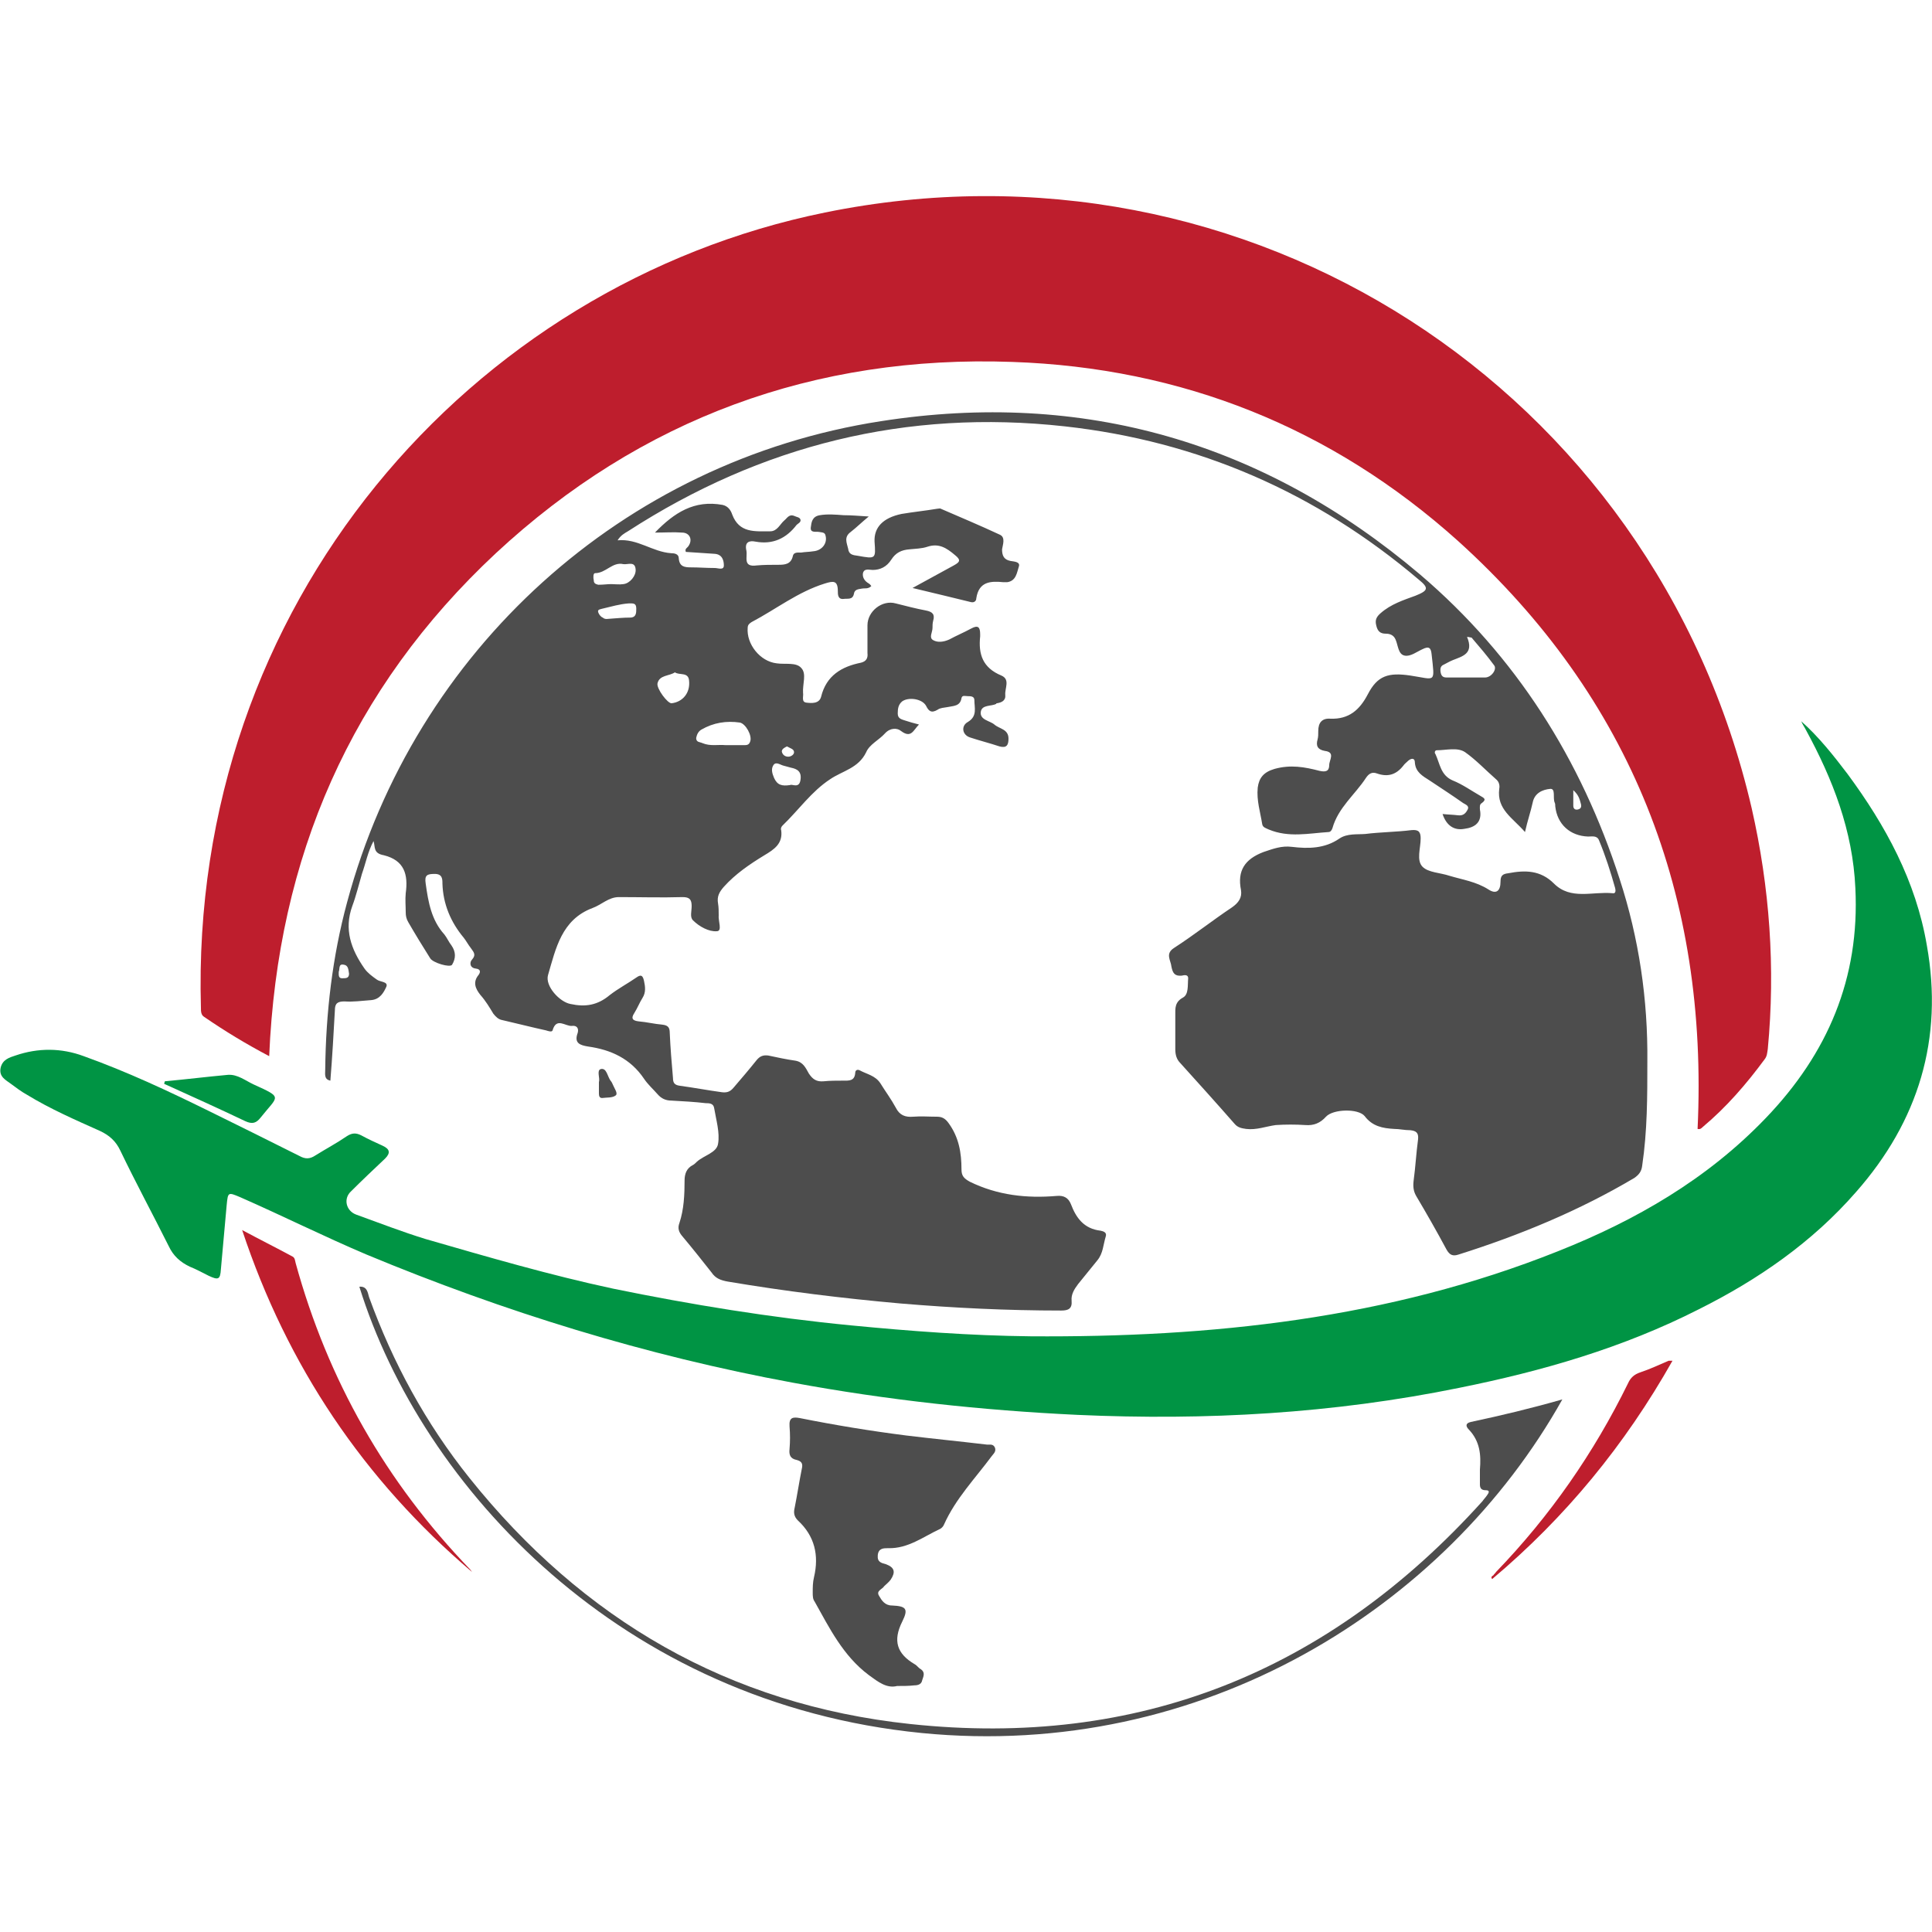
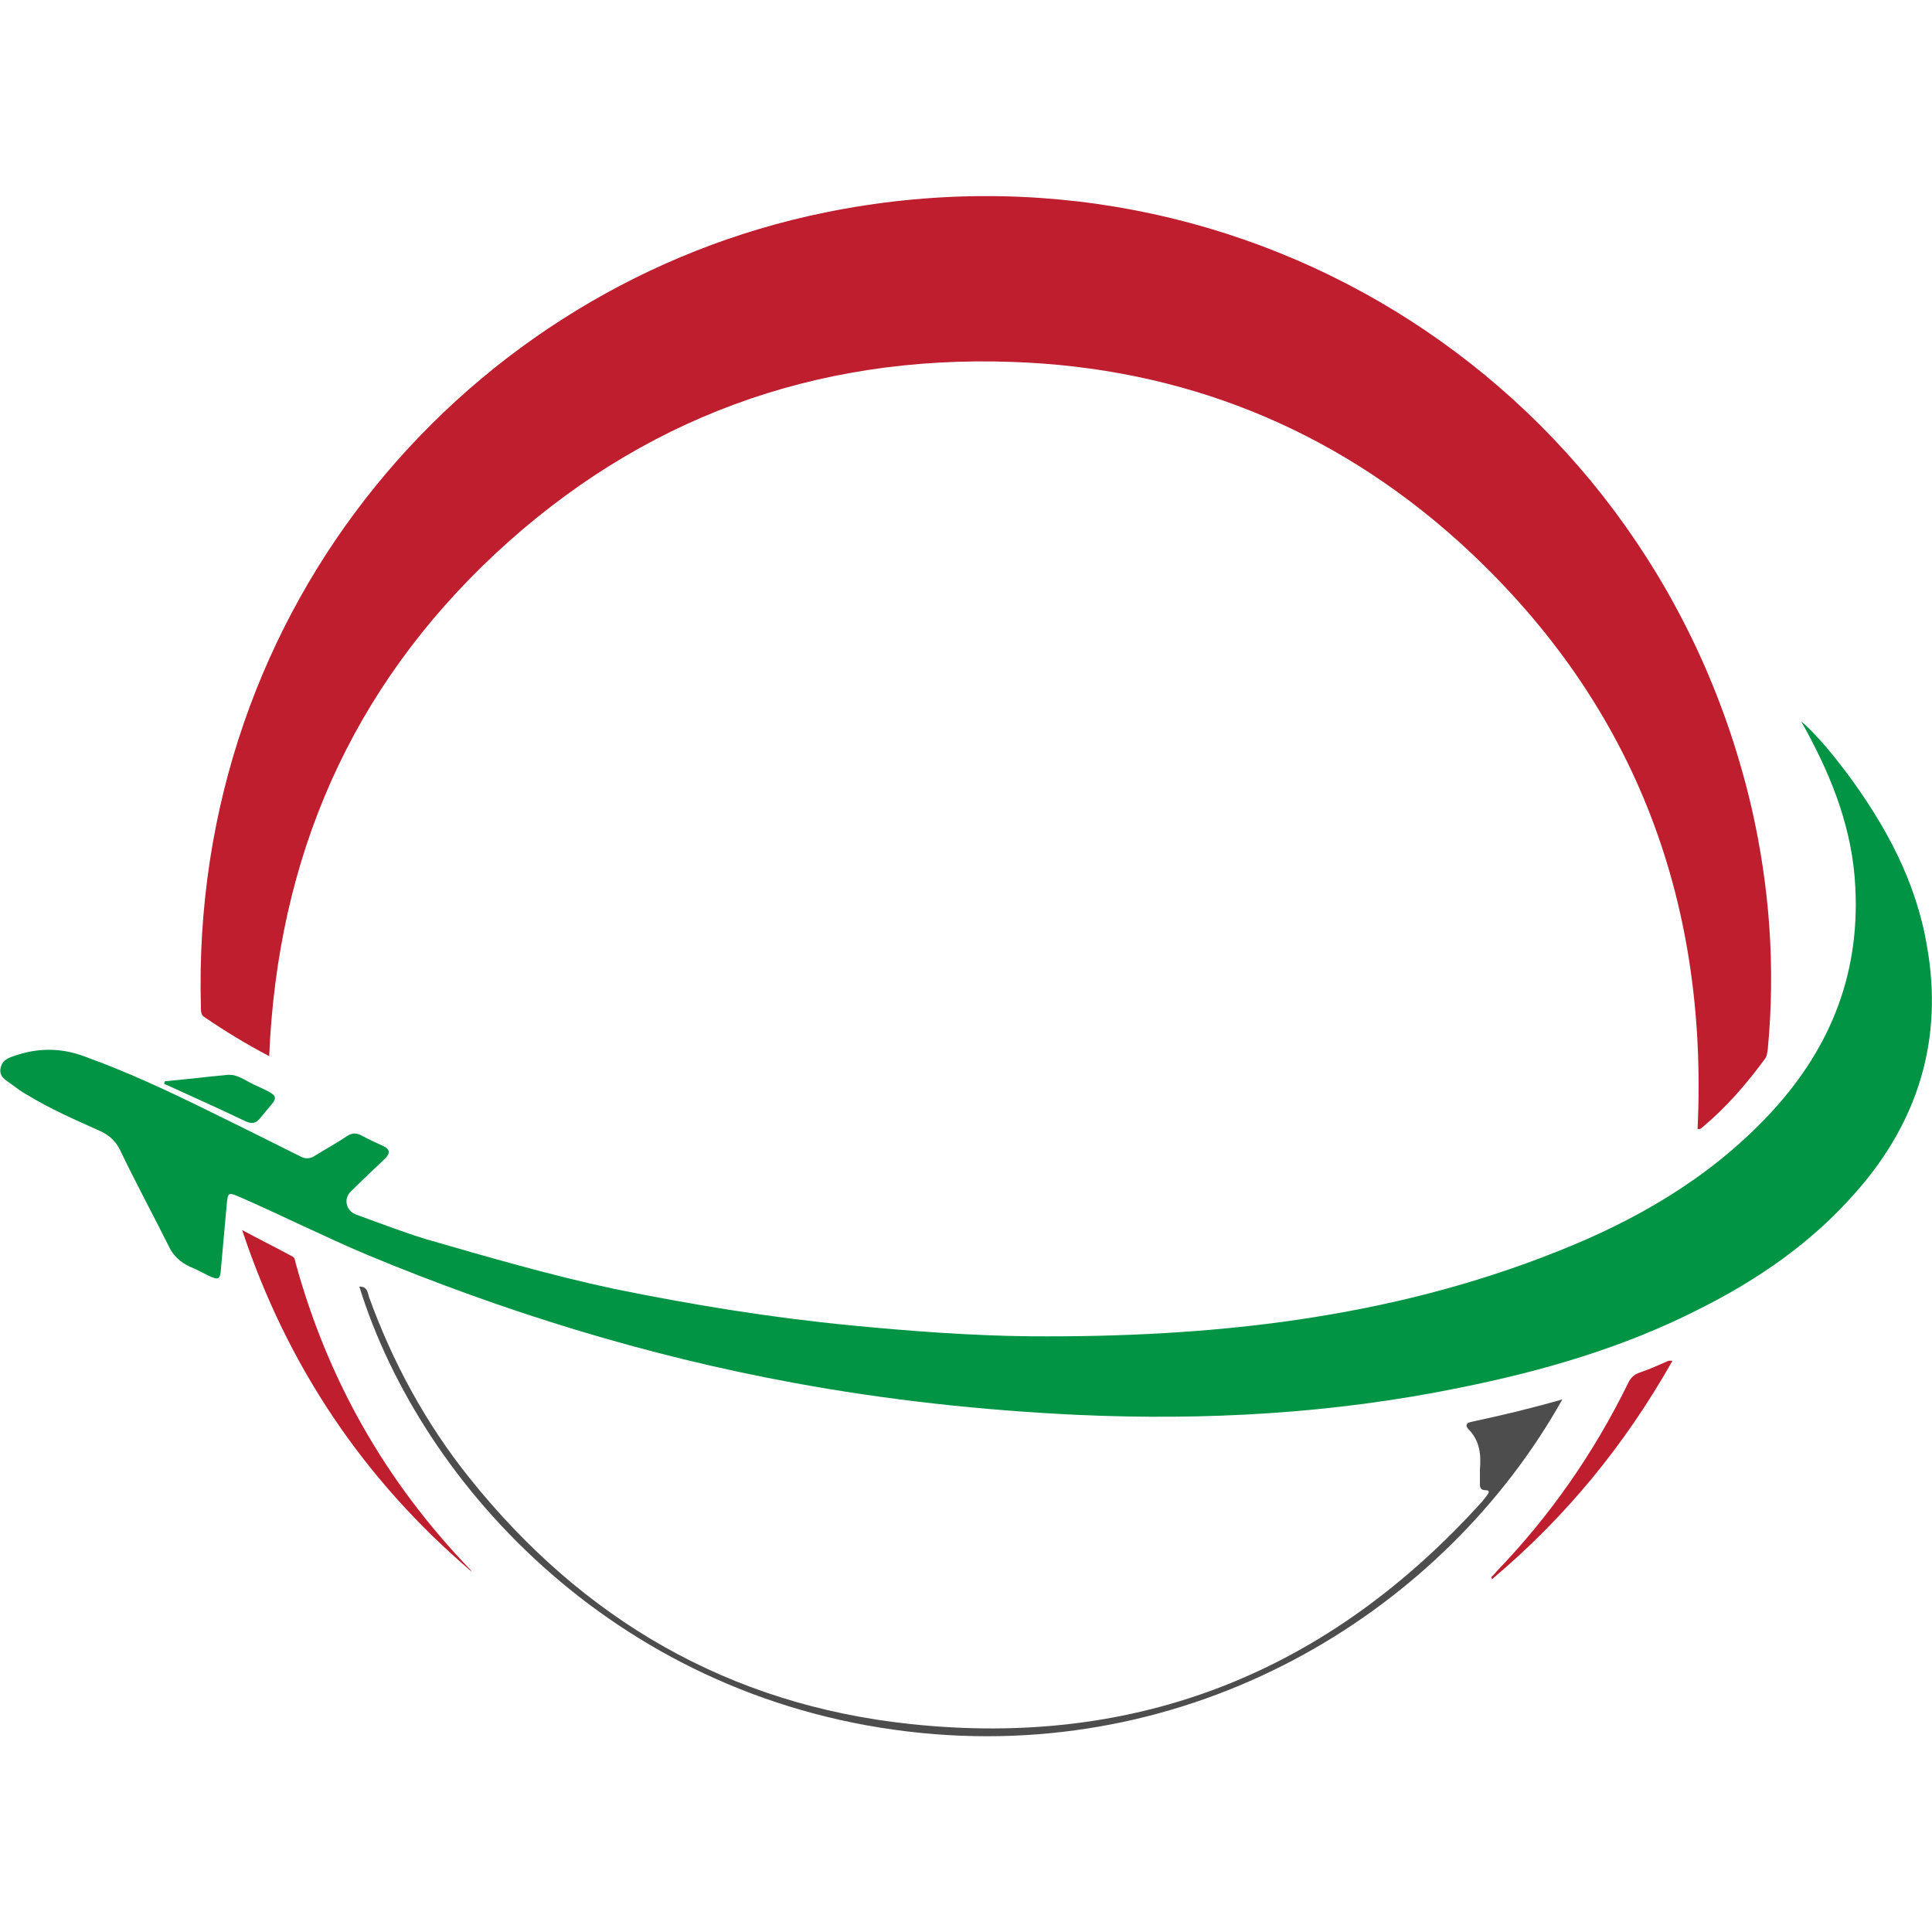
<svg xmlns="http://www.w3.org/2000/svg" version="1.1" id="Layer_1" x="0px" y="0px" width="300px" height="300px" viewBox="0 0 300 300" style="enable-background:new 0 0 300 300;" xml:space="preserve">
  <style type="text/css">
	.st0{fill:#4D4D4D;}
	.st1{fill:#BE1E2D;}
	.st2{fill:#009444;}
</style>
  <g>
-     <path class="st0" d="M58,130.6c-0.9,1.7-1.2,3.4-1.8,5.1c-0.5,1.7-0.9,3.4-1.5,5c-1.3,3.6-0.2,6.7,1.9,9.7c0.5,0.7,1.2,1.2,1.9,1.7   c0.5,0.4,1.8,0.3,1.5,1.1c-0.4,0.9-1,2-2.4,2.1c-1.4,0.1-2.8,0.3-4.1,0.2c-1.1,0-1.5,0.3-1.5,1.4c-0.2,3.6-0.4,7.2-0.7,10.9   c-1-0.2-0.8-1-0.8-1.7c0.1-8.8,1.1-17.5,3.4-26c10.5-39.1,42.8-68.5,82.9-74.7c31.4-4.9,59.5,3.3,83.7,23.8   c14.9,12.7,25,28.7,31,47.3c3,9.2,4.4,18.7,4.3,28.4c0,5.4,0,10.7-0.8,16.1c-0.1,0.9-0.5,1.4-1.2,1.9c-8.6,5.1-17.8,8.9-27.3,11.9   c-0.9,0.3-1.4,0.1-1.9-0.8c-1.5-2.8-3.1-5.6-4.7-8.3c-0.4-0.7-0.5-1.4-0.4-2.3c0.3-2.2,0.4-4.3,0.7-6.5c0.1-1-0.3-1.3-1.2-1.4   c-0.9,0-1.7-0.2-2.5-0.2c-1.8-0.1-3.4-0.4-4.6-2c-1-1.2-4.9-1.1-6,0.1c-0.9,1-1.9,1.4-3.2,1.3c-1.5-0.1-3.1-0.1-4.6,0   c-1.5,0.2-3,0.8-4.6,0.6c-0.7-0.1-1.3-0.2-1.8-0.8c-2.8-3.2-5.6-6.3-8.4-9.4c-0.6-0.6-0.8-1.3-0.8-2.2c0-1.8,0-3.5,0-5.3   c0-1-0.1-2,1.2-2.7c0.9-0.5,0.7-1.9,0.8-3c0-0.6-0.6-0.5-1-0.4c-1.1,0.1-1.4-0.4-1.6-1.4c-0.1-1-1-2,0.4-2.9c3.1-2,6-4.3,9-6.3   c1-0.7,1.6-1.5,1.4-2.7c-0.6-3,0.6-4.8,3.5-5.9c1.5-0.5,2.8-1,4.4-0.8c2.5,0.3,5.1,0.3,7.4-1.3c1.2-0.8,2.7-0.6,4-0.7   c2.4-0.3,4.8-0.3,7.2-0.6c1.1-0.1,1.4,0.3,1.4,1.3c0,1.5-0.7,3.4,0.3,4.4c0.9,0.9,2.7,0.9,4.2,1.4c2,0.6,4.1,0.9,6,2.1   c1.2,0.8,1.9,0.3,1.9-1.2c0-0.9,0.3-1.2,1.2-1.3c2.6-0.5,5-0.5,7.1,1.6c2.6,2.6,6,1.2,9.1,1.5c0.5,0.1,0.5-0.4,0.4-0.8   c-0.7-2.5-1.5-5-2.5-7.4c-0.3-0.8-1.1-0.6-1.7-0.6c-2.8-0.1-4.8-1.9-5.1-4.7c0-0.2,0-0.4-0.1-0.6c-0.3-0.7,0.2-2.2-0.7-2.1   c-1.1,0.1-2.4,0.6-2.7,2.1c-0.3,1.4-0.8,2.8-1.2,4.6c-1.9-2.2-4.4-3.5-4-6.7c0.1-0.5,0-1.1-0.5-1.5c-1.6-1.4-3.1-3-4.8-4.2   c-1.2-0.8-2.9-0.3-4.4-0.3c-0.3,0-0.4,0.4-0.2,0.6c0.7,1.5,0.8,3.3,2.7,4.1c1.5,0.6,2.9,1.6,4.3,2.4c0.5,0.3,1,0.5,0.2,1.1   c-0.4,0.2-0.3,0.7-0.3,1c0.4,2-0.8,2.8-2.4,3c-1.6,0.3-2.8-0.5-3.4-2.3c0.9,0.1,1.6,0.1,2.4,0.2c0.8,0.1,1.2-0.3,1.5-0.9   c0.3-0.6-0.4-0.8-0.7-1c-1.7-1.2-3.4-2.3-5.2-3.5c-1.1-0.7-2.2-1.3-2.3-2.8c0-0.7-0.5-0.7-1-0.3c-0.3,0.3-0.6,0.5-0.8,0.8   c-1.1,1.4-2.4,1.8-4.1,1.2c-0.8-0.3-1.3,0.1-1.7,0.7c-1.7,2.6-4.3,4.6-5.2,7.8c-0.1,0.3-0.3,0.6-0.6,0.6c-3.1,0.2-6.2,0.9-9.3-0.4   c-0.4-0.2-0.9-0.3-1-0.8c-0.3-1.9-0.9-3.7-0.7-5.7c0.2-1.5,0.9-2.4,2.6-2.9c2.5-0.7,4.7-0.3,7,0.3c0.9,0.2,1.5,0.1,1.5-0.9   c0-0.8,1-2-0.7-2.2c-1.1-0.2-1.4-0.8-1.1-1.8c0.1-0.4,0.1-0.8,0.1-1.3c0-1.3,0.6-2,1.9-1.9c2.8,0.1,4.5-1.3,5.8-3.8   c1.5-2.9,3.2-3.4,6.6-2.9c4,0.6,3.8,1.3,3.3-3.3c-0.1-1-0.4-1.3-1.4-0.8c-0.9,0.4-1.9,1.2-2.8,1c-1-0.2-1-1.6-1.4-2.5   c-0.3-0.7-0.9-0.9-1.5-0.9c-0.9,0-1.3-0.4-1.5-1.3c-0.2-0.8,0-1.3,0.7-1.9c1.6-1.4,3.5-2,5.4-2.7c2-0.8,2.1-1.2,0.5-2.5   c-15.9-13.5-34.2-21.5-55-23.8c-24.5-2.7-47.1,2.9-67.8,16.3c-0.5,0.3-1.1,0.6-1.6,1.4c3.1-0.3,5.4,1.8,8.3,2   c0.5,0,1.2,0.1,1.2,0.8c0.1,1.3,0.9,1.4,1.9,1.4c1.2,0,2.4,0.1,3.7,0.1c0.5,0,1.4,0.4,1.4-0.4c0-0.7-0.2-1.7-1.4-1.8   c-1.5-0.1-3-0.2-4.5-0.3c-0.2-0.5,0.2-0.6,0.4-0.9c0.7-1,0.2-2.1-1-2.1c-1.3-0.1-2.6,0-4.2,0c3-3.1,6.1-5.1,10.5-4.3   c0.9,0.2,1.3,0.9,1.5,1.5c1.1,2.9,3.5,2.6,5.9,2.6c1.1,0,1.5-1.1,2.2-1.7c0.4-0.3,0.7-1,1.5-0.7c0.4,0.2,0.9,0.2,1,0.6   c0.1,0.4-0.4,0.6-0.6,0.8c-1.6,2.1-3.7,3.1-6.4,2.6c-1-0.2-1.7,0.1-1.4,1.4c0.2,1-0.6,2.6,1.6,2.3c1.1-0.1,2.2-0.1,3.4-0.1   c1,0,1.9-0.1,2.2-1.3c0.1-0.7,0.8-0.6,1.3-0.6c0.6-0.1,1.3-0.1,1.9-0.2c1.3-0.1,2.2-1.2,1.9-2.4c-0.1-0.6-0.6-0.5-1-0.6   c-0.5-0.1-1.4,0.2-1.3-0.7c0.1-0.8,0.2-1.7,1.4-1.9c1.2-0.2,2.4-0.1,3.7,0c1.2,0,2.3,0.1,3.9,0.2c-1.1,0.9-1.9,1.7-2.8,2.4   c-1.1,0.8-0.6,1.7-0.4,2.6c0.1,0.9,0.7,1,1.5,1.1c2.8,0.5,2.8,0.5,2.6-2.2c-0.1-2.2,1.3-3.7,4.2-4.3c1.8-0.3,3.7-0.5,5.5-0.8   c0.2,0,0.5-0.1,0.6,0c3,1.3,6.1,2.6,9.1,4c1,0.4,0.5,1.6,0.4,2.3c0,1,0.3,1.6,1.3,1.8c0.5,0.1,1.6,0.1,1.3,0.9   c-0.3,0.9-0.4,2.2-1.8,2.4c-0.2,0-0.4,0-0.6,0c-2-0.2-3.8-0.1-4.2,2.5c0,0.4-0.3,0.7-0.8,0.6c-2.9-0.7-5.7-1.4-9.1-2.2   c2.4-1.3,4.4-2.4,6.4-3.5c0.9-0.5,1.2-0.8,0.2-1.6c-1.3-1.1-2.5-1.9-4.3-1.3c-0.9,0.3-1.9,0.3-2.8,0.4c-1.2,0.1-2.1,0.5-2.8,1.6   c-0.7,1.1-1.7,1.6-2.9,1.6c-0.5,0-1.3-0.3-1.5,0.5c-0.1,0.6,0.2,1.2,0.9,1.6c0.2,0.1,0.3,0.3,0.4,0.4c-0.5,0.5-1,0.3-1.5,0.4   c-0.5,0.1-1.1,0.1-1.2,0.8c-0.2,1-1,0.7-1.6,0.8c-0.9,0.1-0.9-0.7-0.9-1.2c0-1.7-0.7-1.6-2-1.2c-4.2,1.3-7.6,4-11.4,6   c-0.3,0.2-0.6,0.4-0.6,0.9c-0.2,2.5,1.9,5.2,4.5,5.5c1.3,0.2,3-0.2,3.8,0.7c0.9,0.9,0.2,2.5,0.3,3.9c0.1,0.5-0.3,1.4,0.5,1.5   c0.8,0.1,2,0.2,2.3-0.9c0.8-3.3,3.2-4.7,6.2-5.3c0.8-0.2,1.1-0.7,1-1.5c0-1.4,0-2.9,0-4.3c0-2.2,2.3-4,4.4-3.4   c1.6,0.4,3.1,0.8,4.7,1.1c1,0.2,1.4,0.6,1.1,1.6c-0.1,0.4-0.1,0.7-0.1,1.1c0,0.7-0.6,1.5,0.1,1.9c0.7,0.4,1.6,0.3,2.5-0.1   c1.1-0.6,2.3-1.1,3.4-1.7c1.1-0.6,1.4-0.2,1.4,0.9c0,0.1,0,0.2,0,0.3c-0.3,2.8,0.4,4.9,3.3,6.1c1.4,0.6,0.5,2,0.6,3   c0.1,0.9-0.6,1.2-1.3,1.3c-0.1,0-0.1,0-0.1,0.1c-0.8,0.4-2.2,0.1-2.4,1.2c-0.2,1.3,1.4,1.4,2.1,2c0.8,0.7,2.2,0.7,2.2,2.2   c0,1-0.3,1.5-1.4,1.2c-1.5-0.5-3.1-0.9-4.6-1.4c-1.2-0.4-1.4-1.8-0.3-2.4c1.5-0.9,1-2.2,1-3.4c0-0.6-0.6-0.6-1-0.6   c-0.4,0-0.9-0.2-1,0.3c-0.2,1.3-1.3,1.2-2.2,1.4c-0.5,0.1-1.1,0.1-1.5,0.4c-1,0.6-1.4,0.2-1.8-0.6c-0.6-1.1-2.7-1.4-3.7-0.7   c-0.6,0.5-0.7,1.1-0.7,1.9c0,0.8,0.6,0.9,1.2,1.1c0.6,0.2,1.3,0.4,2.1,0.6c-0.9,0.9-1.2,2.2-2.8,1c-0.6-0.5-1.7-0.5-2.5,0.4   c-0.9,1-2.4,1.7-2.9,2.9c-1.2,2.5-3.7,2.9-5.6,4.2c-2.9,1.9-4.9,4.8-7.4,7.2c-0.2,0.2-0.3,0.5-0.2,0.7c0.3,2.1-1.1,3-2.6,3.9   c-2.3,1.4-4.5,2.9-6.3,4.9c-0.7,0.8-1.1,1.5-0.9,2.6c0.1,0.6,0.1,1.2,0.1,1.8c-0.1,0.9,0.6,2.5-0.3,2.5c-1.2,0.1-2.7-0.7-3.7-1.7   c-0.5-0.5-0.2-1.4-0.2-2.2c0-1-0.3-1.4-1.4-1.4c-3.3,0.1-6.6,0-9.9,0c-1.6,0-2.7,1.2-4.1,1.7c-4.8,1.8-5.7,6.3-6.9,10.4   c-0.5,1.7,1.8,4.2,3.5,4.5c2.3,0.5,4.2,0.2,6.1-1.4c1.3-1,2.8-1.8,4.1-2.7c0.7-0.5,1-0.4,1.2,0.5c0.2,0.9,0.3,1.8-0.2,2.6   c-0.5,0.8-0.8,1.6-1.3,2.4c-0.6,0.9-0.2,1.2,0.7,1.3c1.2,0.1,2.4,0.4,3.6,0.5c0.9,0.1,1.2,0.4,1.2,1.3c0.1,2.3,0.3,4.7,0.5,7   c0,0.8,0.3,1.1,1.1,1.2c2.2,0.3,4.3,0.7,6.5,1c0.8,0.1,1.3-0.1,1.8-0.7c1.2-1.4,2.4-2.8,3.6-4.3c0.5-0.6,1-0.8,1.8-0.7   c1.4,0.3,2.8,0.6,4.2,0.8c1.2,0.2,1.6,1.1,2.1,2c0.6,0.9,1.2,1.3,2.3,1.2c1-0.1,2-0.1,3-0.1c0.9,0,1.8,0.1,1.9-1.2   c0-0.4,0.3-0.6,0.7-0.4c1.1,0.6,2.4,0.8,3.2,2c0.8,1.3,1.7,2.5,2.4,3.8c0.6,1.2,1.5,1.5,2.7,1.4c1.2-0.1,2.4,0,3.7,0   c0.8,0,1.3,0.3,1.8,1c1.6,2.2,2,4.6,2,7.2c0,1,0.4,1.4,1.3,1.9c4.3,2.1,8.8,2.6,13.5,2.2c1.1-0.1,1.8,0.3,2.2,1.3   c0.8,2.1,2,3.8,4.6,4.1c0.5,0.1,1,0.3,0.8,0.9c-0.4,1.3-0.4,2.6-1.3,3.7c-1,1.2-2,2.5-3,3.7c-0.6,0.8-1.1,1.6-1,2.6   c0.1,1.2-0.5,1.5-1.6,1.5c-8.4,0-16.7-0.4-25-1.1c-9-0.8-17.9-1.9-26.8-3.4c-1.1-0.2-1.9-0.5-2.5-1.4c-1.5-1.9-3-3.8-4.6-5.7   c-0.5-0.6-0.7-1.2-0.4-2c0.7-2.1,0.8-4.4,0.8-6.6c0-1,0.3-1.9,1.3-2.4c0.2-0.1,0.4-0.3,0.6-0.5c1.1-1,3.1-1.4,3.3-2.8   c0.3-1.7-0.3-3.7-0.6-5.5c-0.1-0.8-0.8-0.8-1.3-0.8c-1.7-0.2-3.5-0.3-5.3-0.4c-0.9,0-1.6-0.3-2.2-1c-0.7-0.8-1.5-1.5-2.1-2.4   c-2.1-3.1-5.1-4.5-8.7-5c-1.2-0.2-2.2-0.5-1.6-2.1c0.2-0.7-0.1-1.2-0.9-1.1c-1,0.1-2.4-1.4-3,0.7c-0.1,0.3-0.7,0.1-1,0   c-2.3-0.5-4.6-1.1-6.8-1.6c-0.6-0.1-1-0.5-1.4-1c-0.6-1-1.2-2-2-2.9c-0.8-1-1.2-2-0.3-3.1c0.3-0.4,0.4-0.9-0.4-1   c-1-0.1-1-1-0.6-1.4c0.7-0.8,0.2-1.2-0.2-1.8c-0.4-0.5-0.7-1.1-1.1-1.6c-2-2.4-3.2-5.2-3.3-8.4c0-0.7,0-1.5-1.2-1.5   c-1.2,0-1.6,0.2-1.4,1.5c0.4,2.9,0.9,5.7,2.9,7.9c0.4,0.5,0.7,1.2,1.1,1.7c0.7,1,0.7,2,0.1,3c-0.3,0.5-3-0.3-3.4-1   c-1.2-1.9-2.3-3.7-3.4-5.6c-0.3-0.5-0.4-1-0.4-1.5c0-1-0.1-2,0-3c0.4-2.9-0.2-5.1-3.4-5.9C57.9,132.5,58.3,131.5,58,130.6z    M228.5,99c-0.2,0-0.4-0.1-0.7-0.1c1.1,2.6-0.7,3-2.2,3.6c-0.5,0.2-1,0.5-1.4,0.7c-0.5,0.2-0.6,0.6-0.5,1.2   c0.1,0.5,0.3,0.8,0.9,0.8c2,0,4,0,6,0c1,0,1.9-1.3,1.4-1.9C230.9,101.8,229.7,100.4,228.5,99z M112.6,115.7c1,0,1.9,0,2.7,0   c0.5,0,1,0.1,1.2-0.6c0.3-0.9-0.7-2.7-1.6-2.9c-2.1-0.3-4.1,0-6,1.1c-0.5,0.3-0.7,0.8-0.8,1.3c0,0.7,0.6,0.6,1,0.8   C110.3,115.9,111.5,115.6,112.6,115.7z M104.8,104.4c-0.9,0.6-2.4,0.4-2.7,1.7c-0.2,0.8,1.6,3.2,2.2,3.1c1.7-0.2,2.9-1.6,2.7-3.5   C106.9,104.3,105.5,104.9,104.8,104.4z M94.9,90.7C94.9,90.8,94.9,90.8,94.9,90.7c0.6,0,1.3,0.1,1.9,0c1-0.1,2-1.3,1.9-2.3   c-0.1-1.3-1.2-0.7-1.9-0.8c-1.7-0.4-2.7,1.4-4.4,1.4c-0.3,0-0.3,0.7-0.2,1.1c0,0.5,0.3,0.6,0.7,0.7C93.7,90.8,94.3,90.7,94.9,90.7z    M122.7,121.9c0.3-0.2,1.4,0.6,1.6-0.8c0.2-1.3-0.5-1.7-1.5-1.9c-0.4-0.1-0.7-0.2-1.1-0.3c-0.5-0.1-1.2-0.7-1.6-0.1   c-0.4,0.6-0.2,1.3,0.1,2C120.7,121.9,121.4,122.1,122.7,121.9z M94.4,96.1c1.4-0.1,2.4-0.2,3.4-0.2c1,0,1-0.7,1-1.4   c0-0.9-0.5-0.8-1.2-0.8c-1.4,0.1-2.7,0.5-4,0.8c-0.3,0.1-0.9,0.1-0.7,0.6c0.1,0.3,0.4,0.7,0.7,0.8C93.9,96.2,94.4,96.1,94.4,96.1z    M52.6,150.9c0,0.5-0.1,1.1,0.7,1c0.4,0,0.9,0,0.9-0.7c-0.1-0.6-0.1-1.3-0.8-1.4C52.5,149.6,52.8,150.5,52.6,150.9z M244.3,122.7   c0,1,0,1.7,0,2.4c0,0.4,0.2,0.7,0.7,0.6c0.4-0.1,0.6-0.3,0.5-0.8C245.3,124.2,245.2,123.5,244.3,122.7z M122.2,115.9   c-0.4,0.2-0.8,0.4-0.8,0.8c0.1,0.5,0.5,0.8,1,0.8c0.4,0,0.9-0.3,0.9-0.7C123.3,116.3,122.7,116.2,122.2,115.9z" />
    <path class="st1" d="M263.6,175.3c1.7-36.1-10.2-66.9-37.2-91.3c-19.6-17.6-42.9-26.9-69.2-27.8c-30.7-1.1-57.7,8.8-80.2,29.7   c-22.5,21-33.9,47.2-35.2,78.1c-3.6-1.9-6.9-3.9-10.1-6.1c-0.5-0.3-0.5-0.9-0.5-1.4C29.4,93.8,73.1,44.2,128.1,33   c65.6-13.4,128.8,27.3,143.9,92.5c2.8,12.3,3.7,24.8,2.5,37.4c-0.1,0.6-0.1,1.1-0.5,1.6c-2.8,3.8-5.9,7.4-9.6,10.5   C264.2,175.2,264,175.4,263.6,175.3z" />
    <path class="st2" d="M279.7,112c2.7,2.4,5,5.3,7.2,8.2c5.9,8,10.6,16.6,12.3,26.6c2.6,14.5-1.3,27.3-11,38.3   c-6.8,7.8-15.2,13.6-24.4,18.2c-11.8,6-24.3,9.6-37.2,12.2c-19.6,4-39.3,5.1-59.3,4.2c-14.8-0.7-29.6-2.3-44.2-5   c-22.8-4.2-44.8-11-66.2-19.9c-6.6-2.8-13-6-19.6-8.9c-1.9-0.8-1.9-0.8-2.1,1.2c-0.3,3.3-0.6,6.7-0.9,10c-0.1,1.6-0.4,1.7-1.9,1   c-1-0.5-1.9-1-2.9-1.4c-1.5-0.7-2.6-1.7-3.3-3.2c-2.5-5-5.1-9.8-7.5-14.8c-0.7-1.5-1.7-2.4-3.2-3.1c-3.8-1.7-7.7-3.4-11.3-5.6   c-0.9-0.5-1.7-1.1-2.5-1.7c-0.8-0.6-1.9-1.1-1.6-2.5c0.3-1.3,1.4-1.6,2.3-1.9c3.5-1.2,7.1-1.2,10.6,0.1c6.7,2.4,13.1,5.4,19.4,8.5   c4.7,2.3,9.5,4.7,14.1,7c0.9,0.5,1.6,0.5,2.5-0.1c1.6-1,3.3-1.9,4.9-3c0.8-0.5,1.4-0.5,2.2-0.1c1.1,0.6,2.2,1.1,3.3,1.6   c1.1,0.5,1.3,1.1,0.4,2c-1.8,1.7-3.6,3.4-5.3,5.1c-1.2,1.1-0.8,3,0.8,3.6c3.6,1.3,7.2,2.7,10.8,3.8c9.7,2.8,19.3,5.6,29.1,7.7   c12.2,2.5,24.5,4.5,36.9,5.7c9.3,0.9,18.6,1.6,27.9,1.7c28,0.2,55.6-2.7,81.9-13.2c12.1-4.8,23.2-11.2,32.3-20.7   c9.6-10,14.6-21.7,13.9-35.7c-0.4-8.9-3.5-16.9-7.7-24.6C280.2,112.9,279.9,112.5,279.7,112z" />
-     <path class="st0" d="M139.3,261.8c-1.6,0.4-2.9-0.6-4.4-1.7c-4-3-6.1-7.3-8.4-11.4c-0.3-0.4-0.3-0.9-0.3-1.4c0-0.8,0-1.6,0.2-2.4   c0.8-3.4,0.1-6.4-2.5-8.8c-0.6-0.6-0.7-1.2-0.5-2c0.4-2,0.7-4,1.1-6c0.2-0.8,0-1.2-0.8-1.4c-1-0.2-1.2-0.8-1.1-1.7   c0.1-1.2,0.1-2.3,0-3.5c-0.1-1.4,0.5-1.5,1.6-1.3c5.5,1.1,11,2,16.5,2.7c4.1,0.5,8.2,0.9,12.4,1.4c0.5,0.1,1.1-0.2,1.4,0.5   c0.2,0.6-0.2,0.9-0.5,1.3c-2.6,3.5-5.6,6.6-7.4,10.6c-0.1,0.3-0.4,0.6-0.6,0.7c-2.6,1.2-5,3.1-8.1,3c-0.7,0-1.5,0-1.6,1.1   c-0.1,1.1,0.6,1.2,1.3,1.4c1.3,0.5,1.5,1.2,0.7,2.4c-0.3,0.4-0.7,0.7-1,1c-0.3,0.5-1.3,0.7-0.8,1.5c0.4,0.7,0.9,1.5,2,1.5   c2.2,0.1,2.6,0.5,1.6,2.5c-1.5,3-0.8,5,1.9,6.6c0.4,0.2,0.6,0.6,1,0.8c0.7,0.5,0.4,1.1,0.2,1.7c-0.1,0.6-0.6,0.8-1.2,0.8   C141.1,261.8,140.3,261.8,139.3,261.8z" />
    <path class="st0" d="M242.6,217.3c-18.1,32.3-55.9,56.1-99.5,51.8c-46.5-4.6-77.6-38.1-87.3-69.3c1.2-0.1,1.3,0.9,1.5,1.6   c3.7,10.2,8.8,19.6,15.6,28.1c17.6,22,40.3,35.2,68.4,38.2c35.4,3.8,65-8.1,88.9-34.6c0.2-0.3,0.5-0.6,0.7-0.9   c0.3-0.4,0.5-0.8-0.2-0.8c-1,0-0.9-0.7-0.9-1.3c0-0.6,0-1.3,0-1.9c0.2-2.3,0-4.4-1.7-6.2c-0.5-0.5-0.6-1,0.3-1.2   C233.1,219.8,237.7,218.7,242.6,217.3z" />
    <path class="st1" d="M73.3,244.1c-16.8-14.3-28.7-32-35.7-53.1c2.6,1.4,5.2,2.7,7.8,4.1c0.4,0.2,0.4,0.6,0.5,1   c5,18.2,14,34,27.1,47.6C73.1,243.8,73.2,244,73.3,244.1z" />
    <path class="st1" d="M259.7,211.3c-7.4,13.1-16.6,24.3-28,33.9c-0.3-0.4,0.1-0.5,0.2-0.6c0.1-0.2,0.3-0.3,0.4-0.5   c8.4-8.7,15.2-18.5,20.5-29.3c0.4-0.9,1-1.4,1.9-1.7c1.5-0.5,3-1.2,4.4-1.8C259.2,211.3,259.3,211.3,259.7,211.3z" />
    <path class="st2" d="M25.6,167.9c3.3-0.3,6.5-0.7,9.8-1c1.5-0.1,2.7,0.9,4,1.5c4.6,2.1,3.8,1.7,1.1,5.1c-0.7,0.9-1.3,1.1-2.4,0.6   c-4.2-2-8.4-3.9-12.6-5.8C25.5,168.1,25.6,168,25.6,167.9z" />
-     <path class="st0" d="M93,168c0.2-0.6-0.4-1.8,0.3-2c0.9-0.2,1,1.1,1.5,1.8c0.2,0.2,0.3,0.5,0.4,0.7c0.2,0.5,0.8,1.3,0.4,1.6   c-0.5,0.4-1.4,0.3-2.1,0.4c-0.4,0-0.5-0.3-0.5-0.7C93,169.2,93,168.7,93,168z" />
  </g>
</svg>